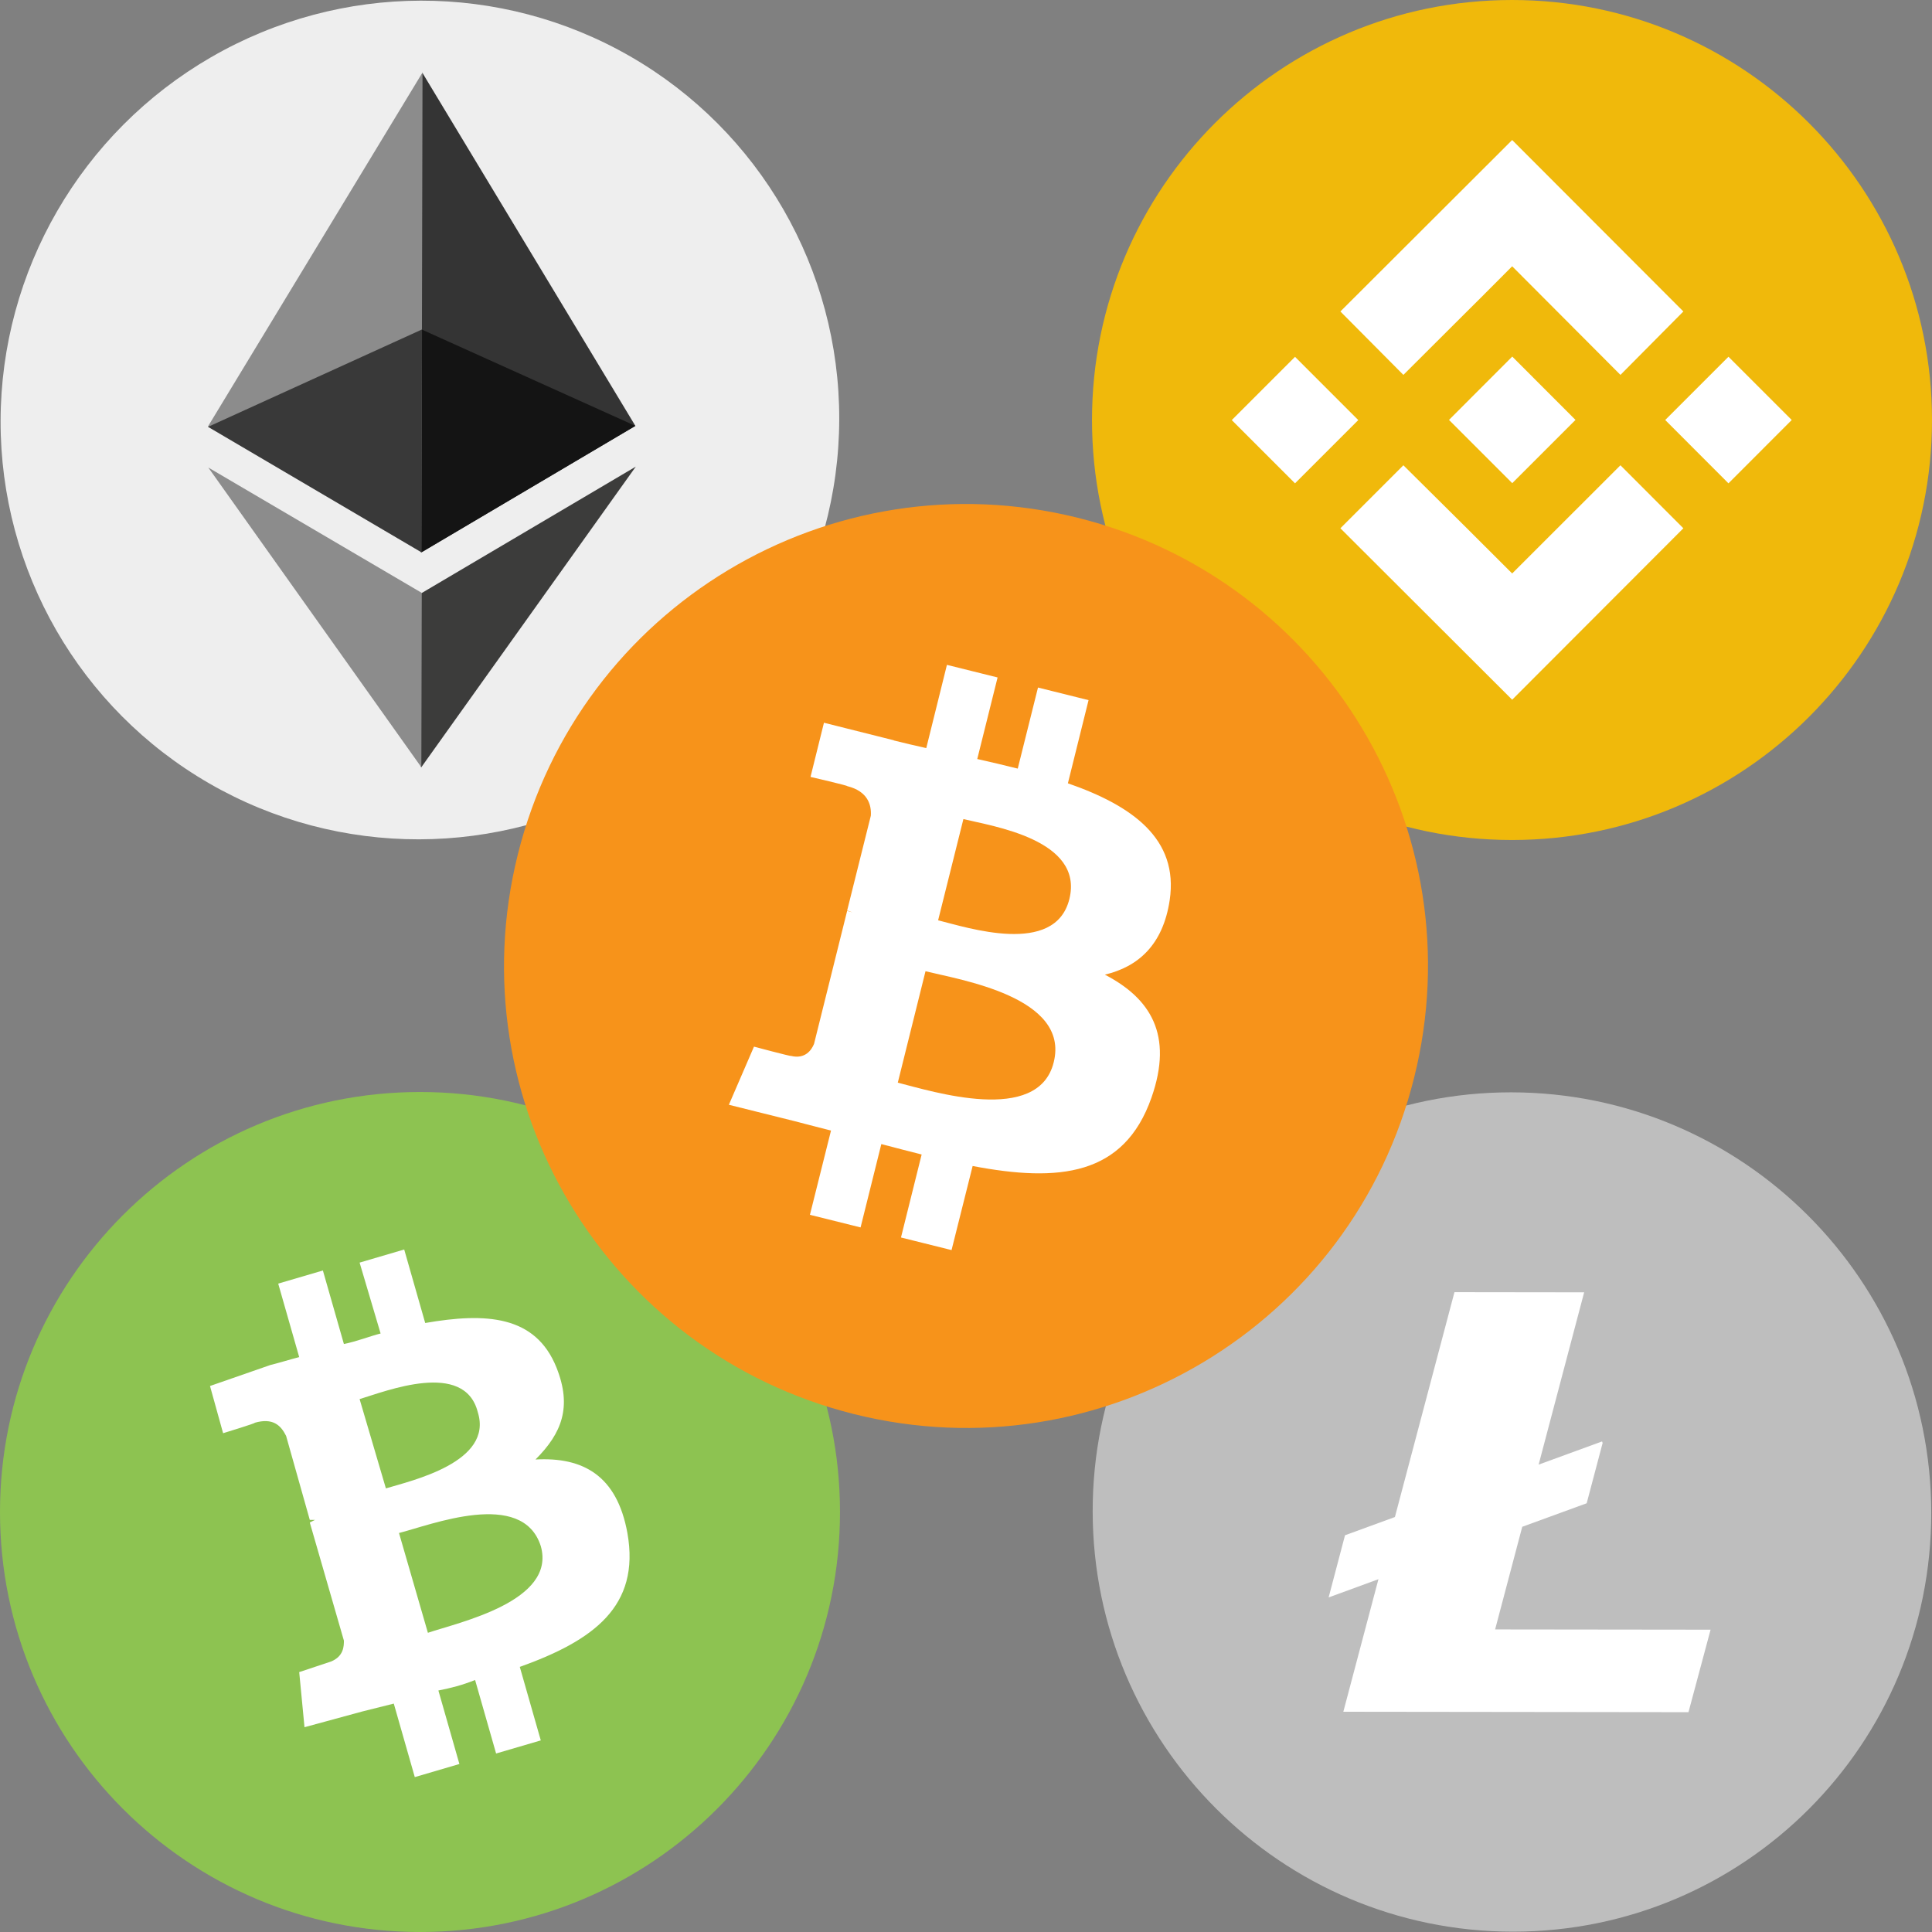
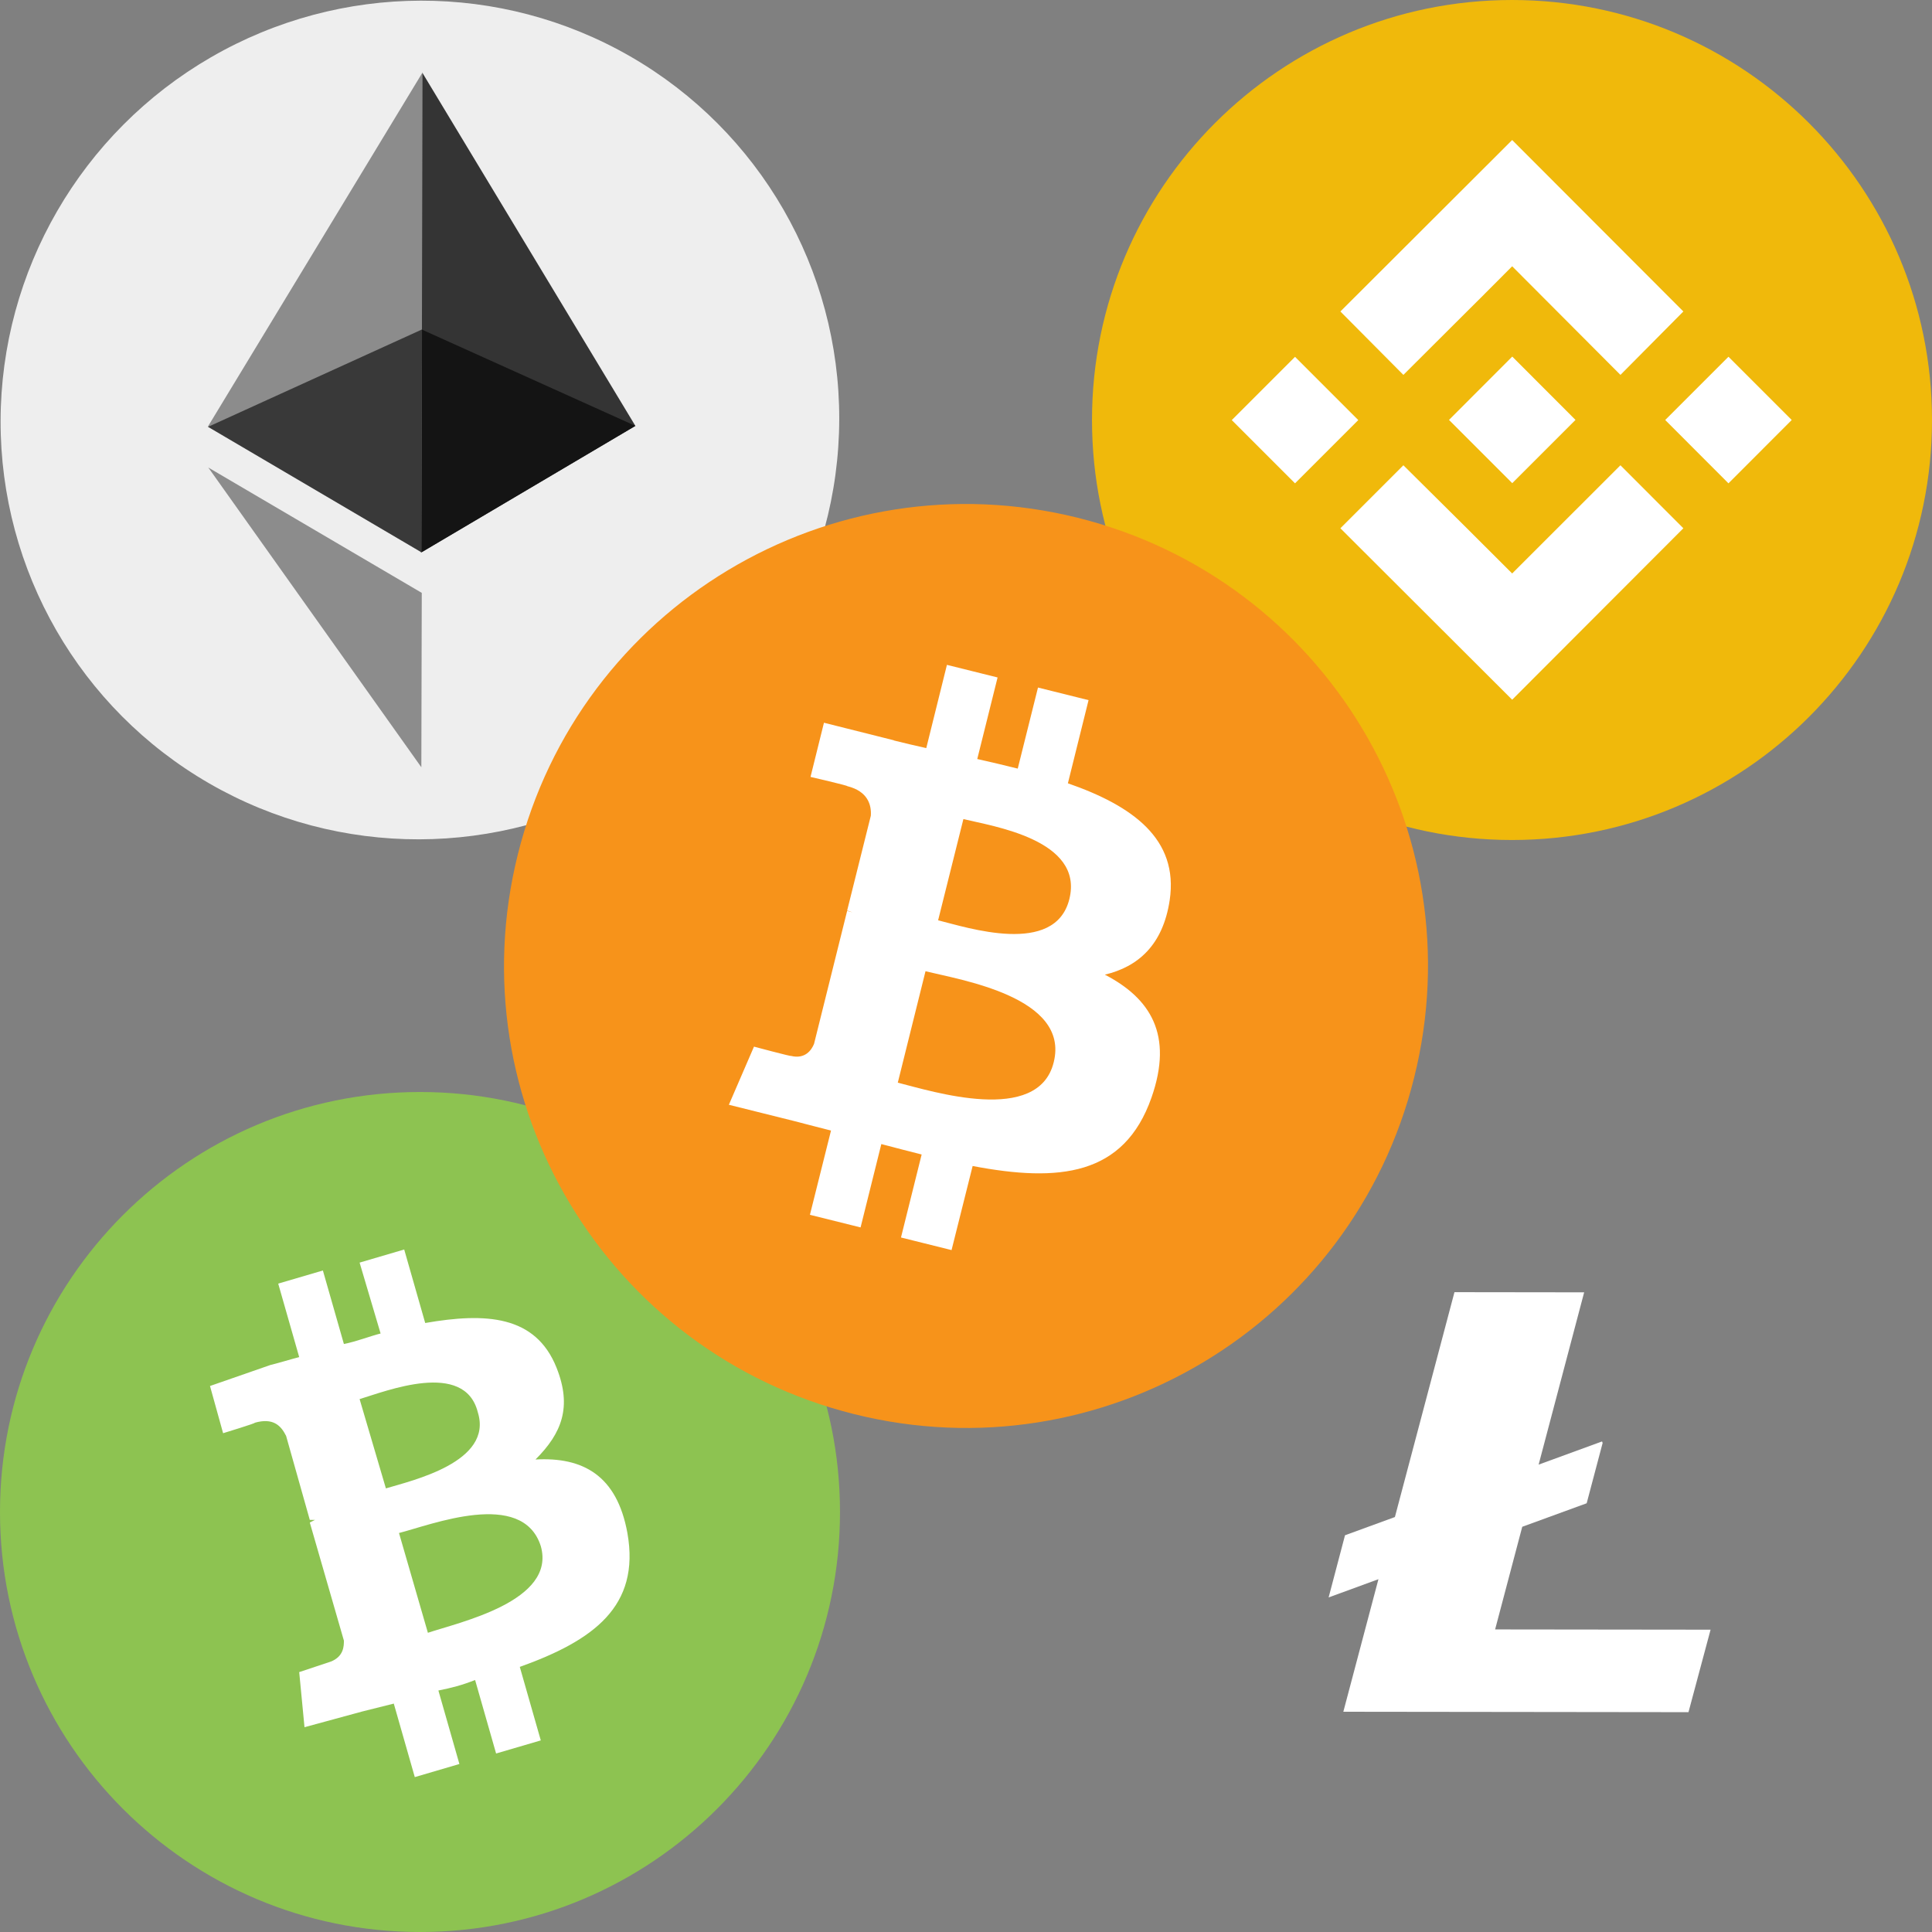
<svg xmlns="http://www.w3.org/2000/svg" width="23" height="23" viewBox="0 0 23 23" fill="none">
  <rect x="0" y="0" width="23" height="23" fill="#808080" stroke="none" />
-   <path d="M22.991 18.004C22.996 20.763 20.765 22.998 18.009 22.996C15.252 22.994 13.013 20.756 13.008 17.996C13.004 15.237 15.235 13.002 17.991 13.004C20.748 13.006 22.987 15.244 22.991 18.004Z" fill="#BEBEBE" />
  <path d="M17.799 19.398L18.122 18.176L18.889 17.896L19.079 17.178L19.072 17.16L18.317 17.436L18.859 15.385L17.315 15.383L16.606 18.06L16.012 18.277L15.817 19.017L16.41 18.8L15.992 20.378L20.101 20.383L20.364 19.401L17.799 19.398Z" fill="white" />
  <ellipse rx="4.992" ry="4.992" transform="matrix(1 -0.002 -0.002 1 4.999 5)" fill="#EEEEEE" />
  <path d="M5.028 0.866L4.972 1.054L4.959 6.521L5.014 6.576L7.564 5.07L5.028 0.866Z" fill="#343434" />
  <path d="M5.03 0.863L2.474 5.08L5.016 6.574L5.023 3.92L5.03 0.863Z" fill="#8C8C8C" />
-   <path d="M5.02 7.06L4.988 7.098L4.983 9.044L5.014 9.136L7.569 5.555L5.02 7.06Z" fill="#3C3C3B" />
  <path d="M5.016 9.134L5.021 7.058L2.48 5.566L5.016 9.134Z" fill="#8C8C8C" />
  <path d="M5.017 6.576L7.564 5.07L5.023 3.924L5.017 6.576Z" fill="#141414" />
  <path d="M2.478 5.081L5.017 6.574L5.024 3.922L2.478 5.081Z" fill="#393939" />
  <path d="M18 0C20.761 0 23 2.239 23 5C23 7.761 20.761 10 18 10C15.239 10 13 7.761 13 5C13 2.239 15.239 0 18 0Z" fill="#F0B90B" />
  <path d="M16.707 4.463L17.464 3.708L17.624 3.549L18.002 3.17L19.291 4.463L20.04 3.708L18.002 1.667L15.957 3.708L16.707 4.463Z" fill="white" />
  <path d="M18.003 4.245L17.25 4.999L18.003 5.752L18.756 4.999L18.003 4.245Z" fill="white" />
  <path d="M19.291 5.539L18.002 6.827L17.549 6.375L17.466 6.292L16.707 5.539L15.957 6.289L18.002 8.33L20.04 6.289L19.291 5.539Z" fill="white" />
  <path d="M15.417 4.248L14.664 5.001L15.417 5.754L16.17 5.001L15.417 4.248Z" fill="white" />
  <path d="M20.577 4.247L19.824 5L20.577 5.754L21.33 5L20.577 4.247Z" fill="white" />
  <path d="M5 23C7.761 23 10 20.761 10 18C10 15.239 7.761 13 5 13C2.239 13 0 15.239 0 18C0 20.761 2.239 23 5 23Z" fill="#8DC351" />
  <path d="M6.625 16.281C6.375 15.656 5.781 15.625 5.062 15.75L4.812 14.875L4.281 15.031L4.531 15.875C4.406 15.906 4.25 15.969 4.094 16L3.844 15.125L3.312 15.281L3.562 16.156C3.438 16.188 3.344 16.219 3.219 16.25L2.5 16.5L2.656 17.062C2.656 17.062 3.062 16.938 3.031 16.938C3.25 16.875 3.344 16.969 3.406 17.094L3.688 18.094C3.688 18.094 3.719 18.094 3.75 18.094L3.688 18.125L4.094 19.531C4.094 19.594 4.094 19.719 3.938 19.781L3.562 19.906L3.625 20.562L4.312 20.375C4.438 20.344 4.562 20.312 4.688 20.281L4.938 21.156L5.469 21L5.219 20.125C5.375 20.094 5.5 20.062 5.656 20L5.906 20.875L6.438 20.719L6.188 19.844C7.062 19.531 7.625 19.125 7.469 18.25C7.344 17.562 6.938 17.344 6.375 17.375C6.688 17.062 6.812 16.75 6.625 16.281ZM6.438 18.406C6.625 19.062 5.469 19.312 5.094 19.438L4.75 18.25C5.125 18.156 6.219 17.719 6.438 18.406ZM5.688 16.812C5.875 17.406 4.906 17.625 4.594 17.719L4.281 16.656C4.594 16.562 5.531 16.188 5.688 16.812Z" fill="white" />
  <circle cx="11.502" cy="11.5" r="4.033" fill="white" />
  <path d="M11.018 11.562L10.688 12.889C11.096 12.991 12.359 13.395 12.544 12.647C12.74 11.868 11.427 11.665 11.018 11.562Z" fill="#F7931A" />
  <path d="M11.469 9.751L11.168 10.956C11.509 11.04 12.559 11.388 12.73 10.705C12.909 9.995 11.811 9.835 11.469 9.751Z" fill="#F7931A" />
  <path d="M12.831 6.164C9.885 5.431 6.9 7.222 6.165 10.17C5.429 13.116 7.223 16.1 10.169 16.835C13.115 17.57 16.102 15.777 16.835 12.829C17.571 9.883 15.777 6.9 12.831 6.164ZM13.925 10.716C13.845 11.251 13.547 11.51 13.153 11.603C13.695 11.885 13.971 12.317 13.708 13.067C13.381 13.999 12.607 14.077 11.579 13.881L11.328 14.882L10.726 14.732L10.972 13.744C10.816 13.704 10.656 13.664 10.492 13.62L10.245 14.612L9.642 14.462L9.893 13.459C9.752 13.424 9.609 13.386 9.463 13.348L8.677 13.152L8.976 12.46C8.976 12.46 9.421 12.579 9.415 12.57C9.585 12.612 9.661 12.501 9.691 12.427L10.085 10.844L10.148 10.861C10.125 10.853 10.102 10.844 10.085 10.84L10.367 9.711C10.376 9.582 10.331 9.42 10.087 9.359C10.095 9.352 9.649 9.249 9.649 9.249L9.809 8.604L10.641 8.813V8.815C10.765 8.847 10.896 8.876 11.027 8.906L11.273 7.915L11.876 8.065L11.634 9.036C11.796 9.072 11.956 9.11 12.116 9.15L12.357 8.185L12.959 8.335L12.713 9.325C13.478 9.591 14.034 9.985 13.925 10.716Z" fill="#F7931A" />
</svg>